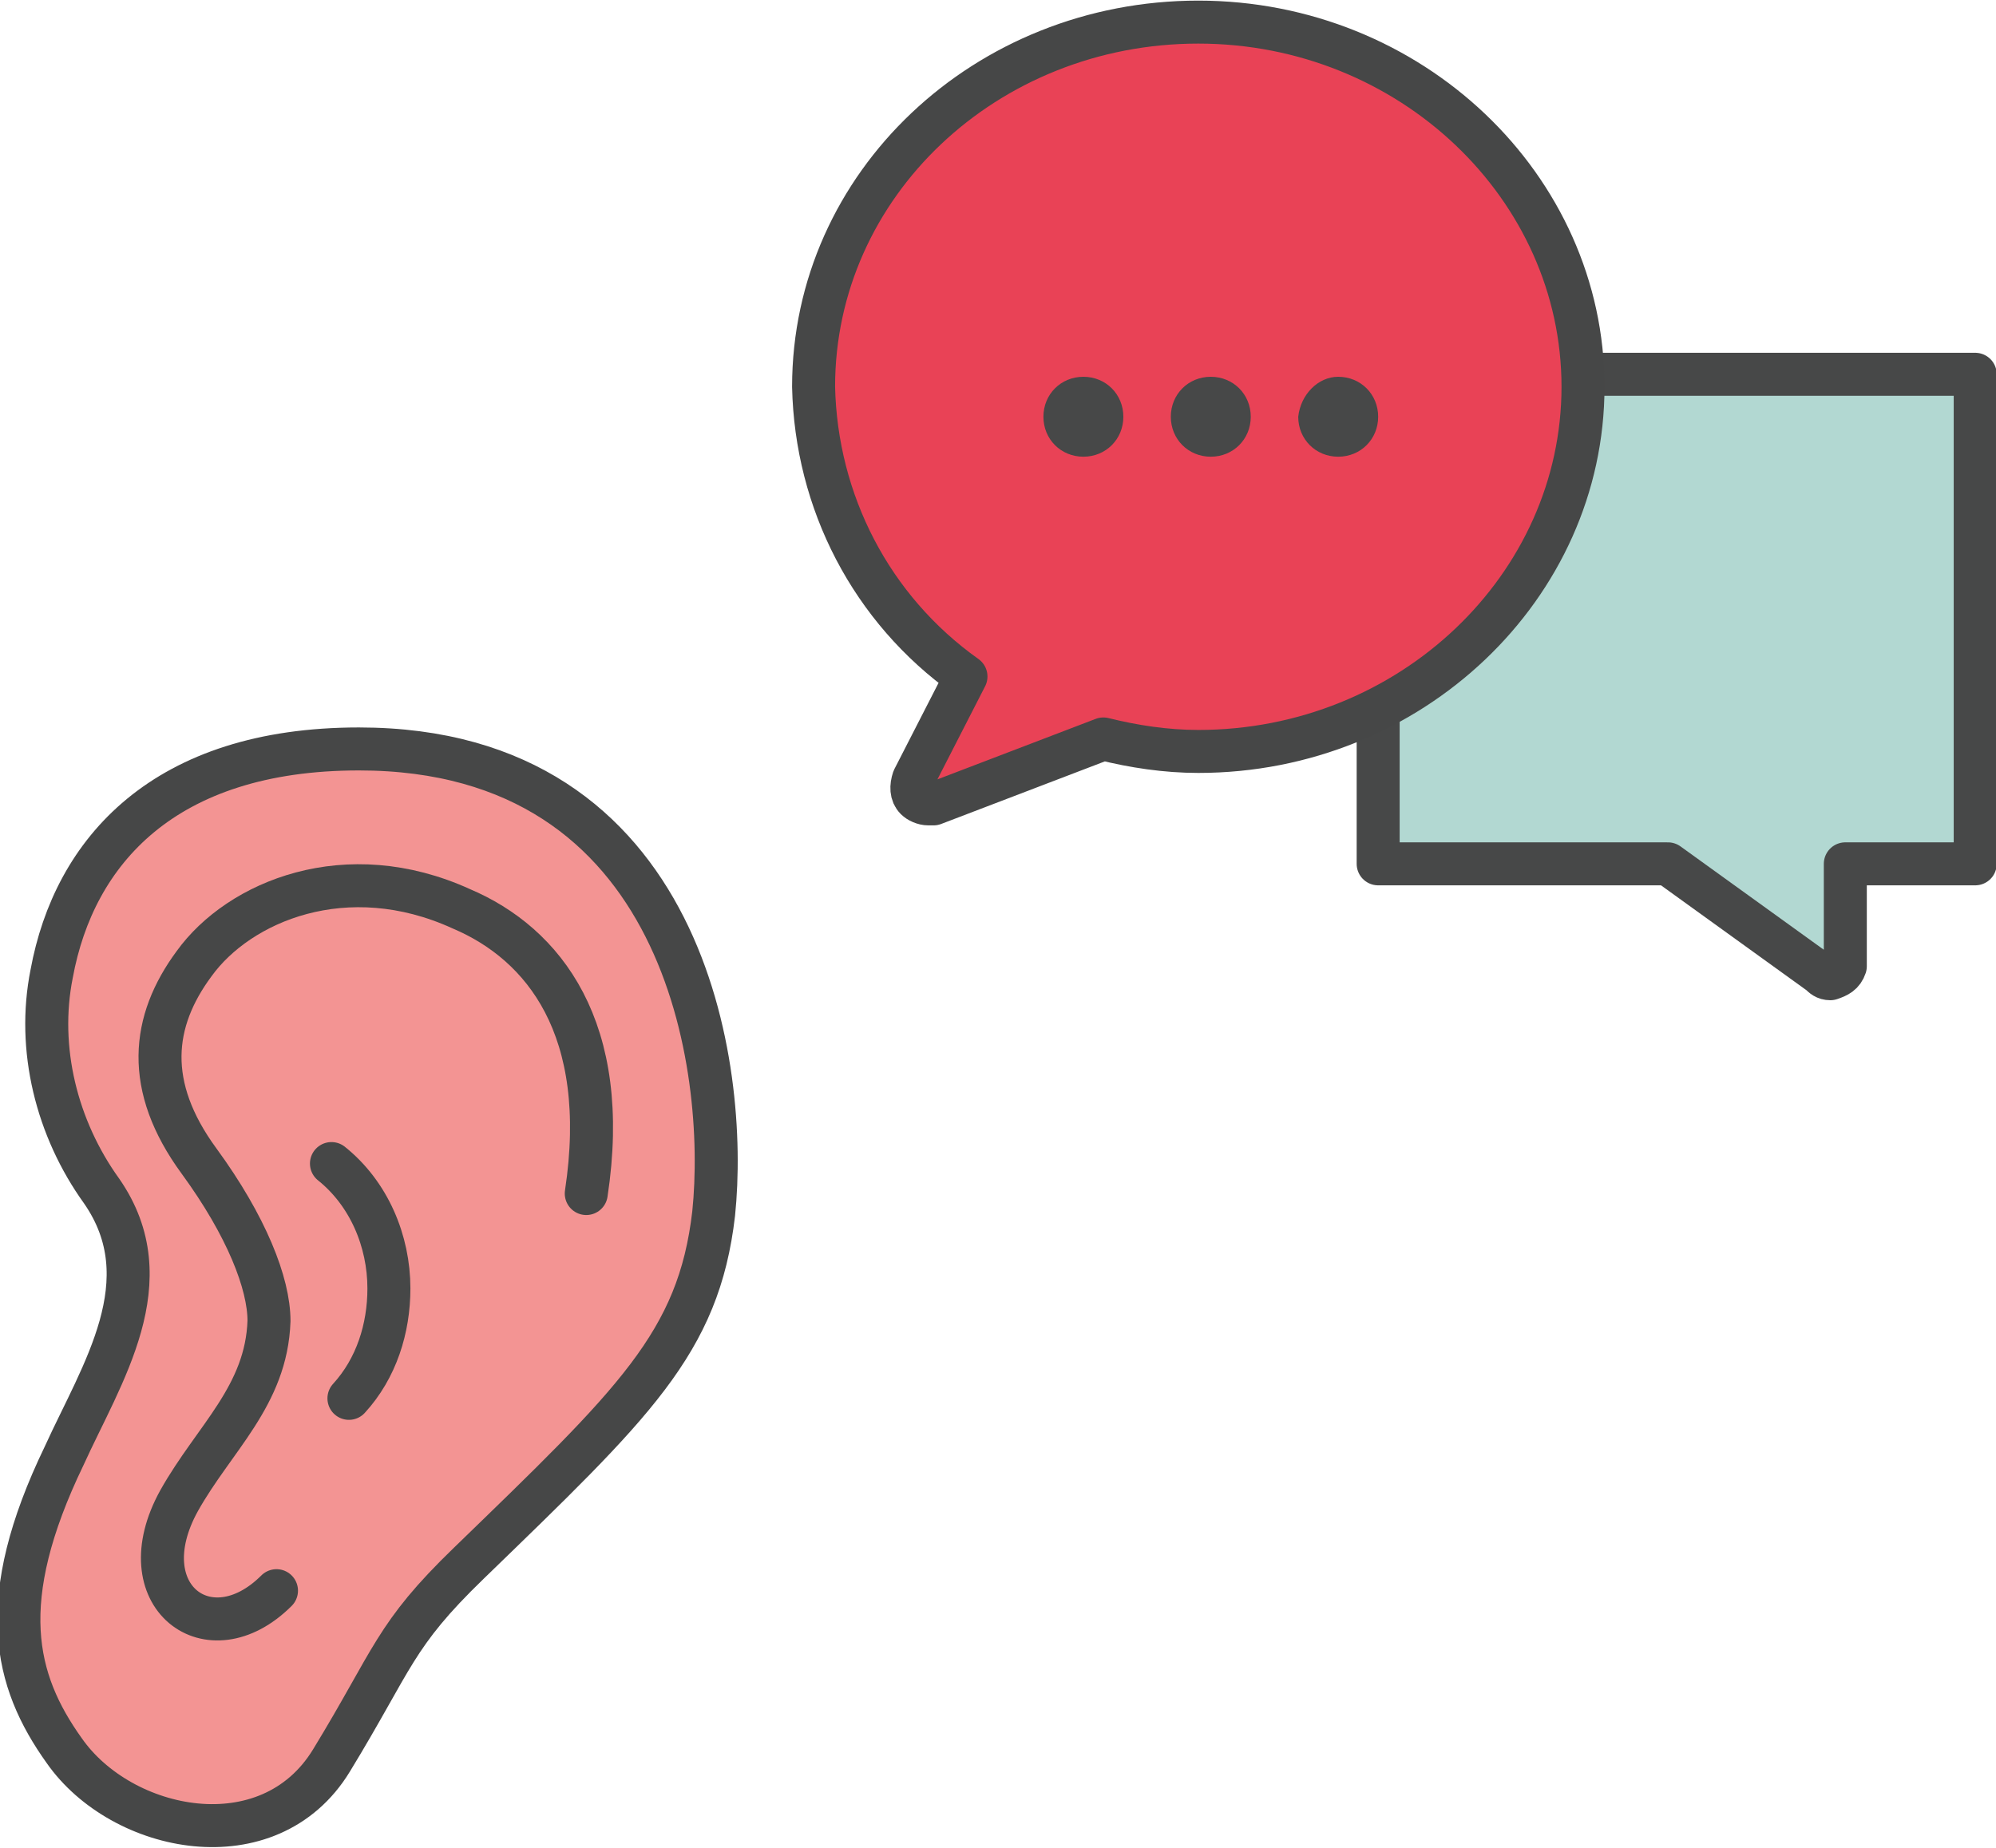
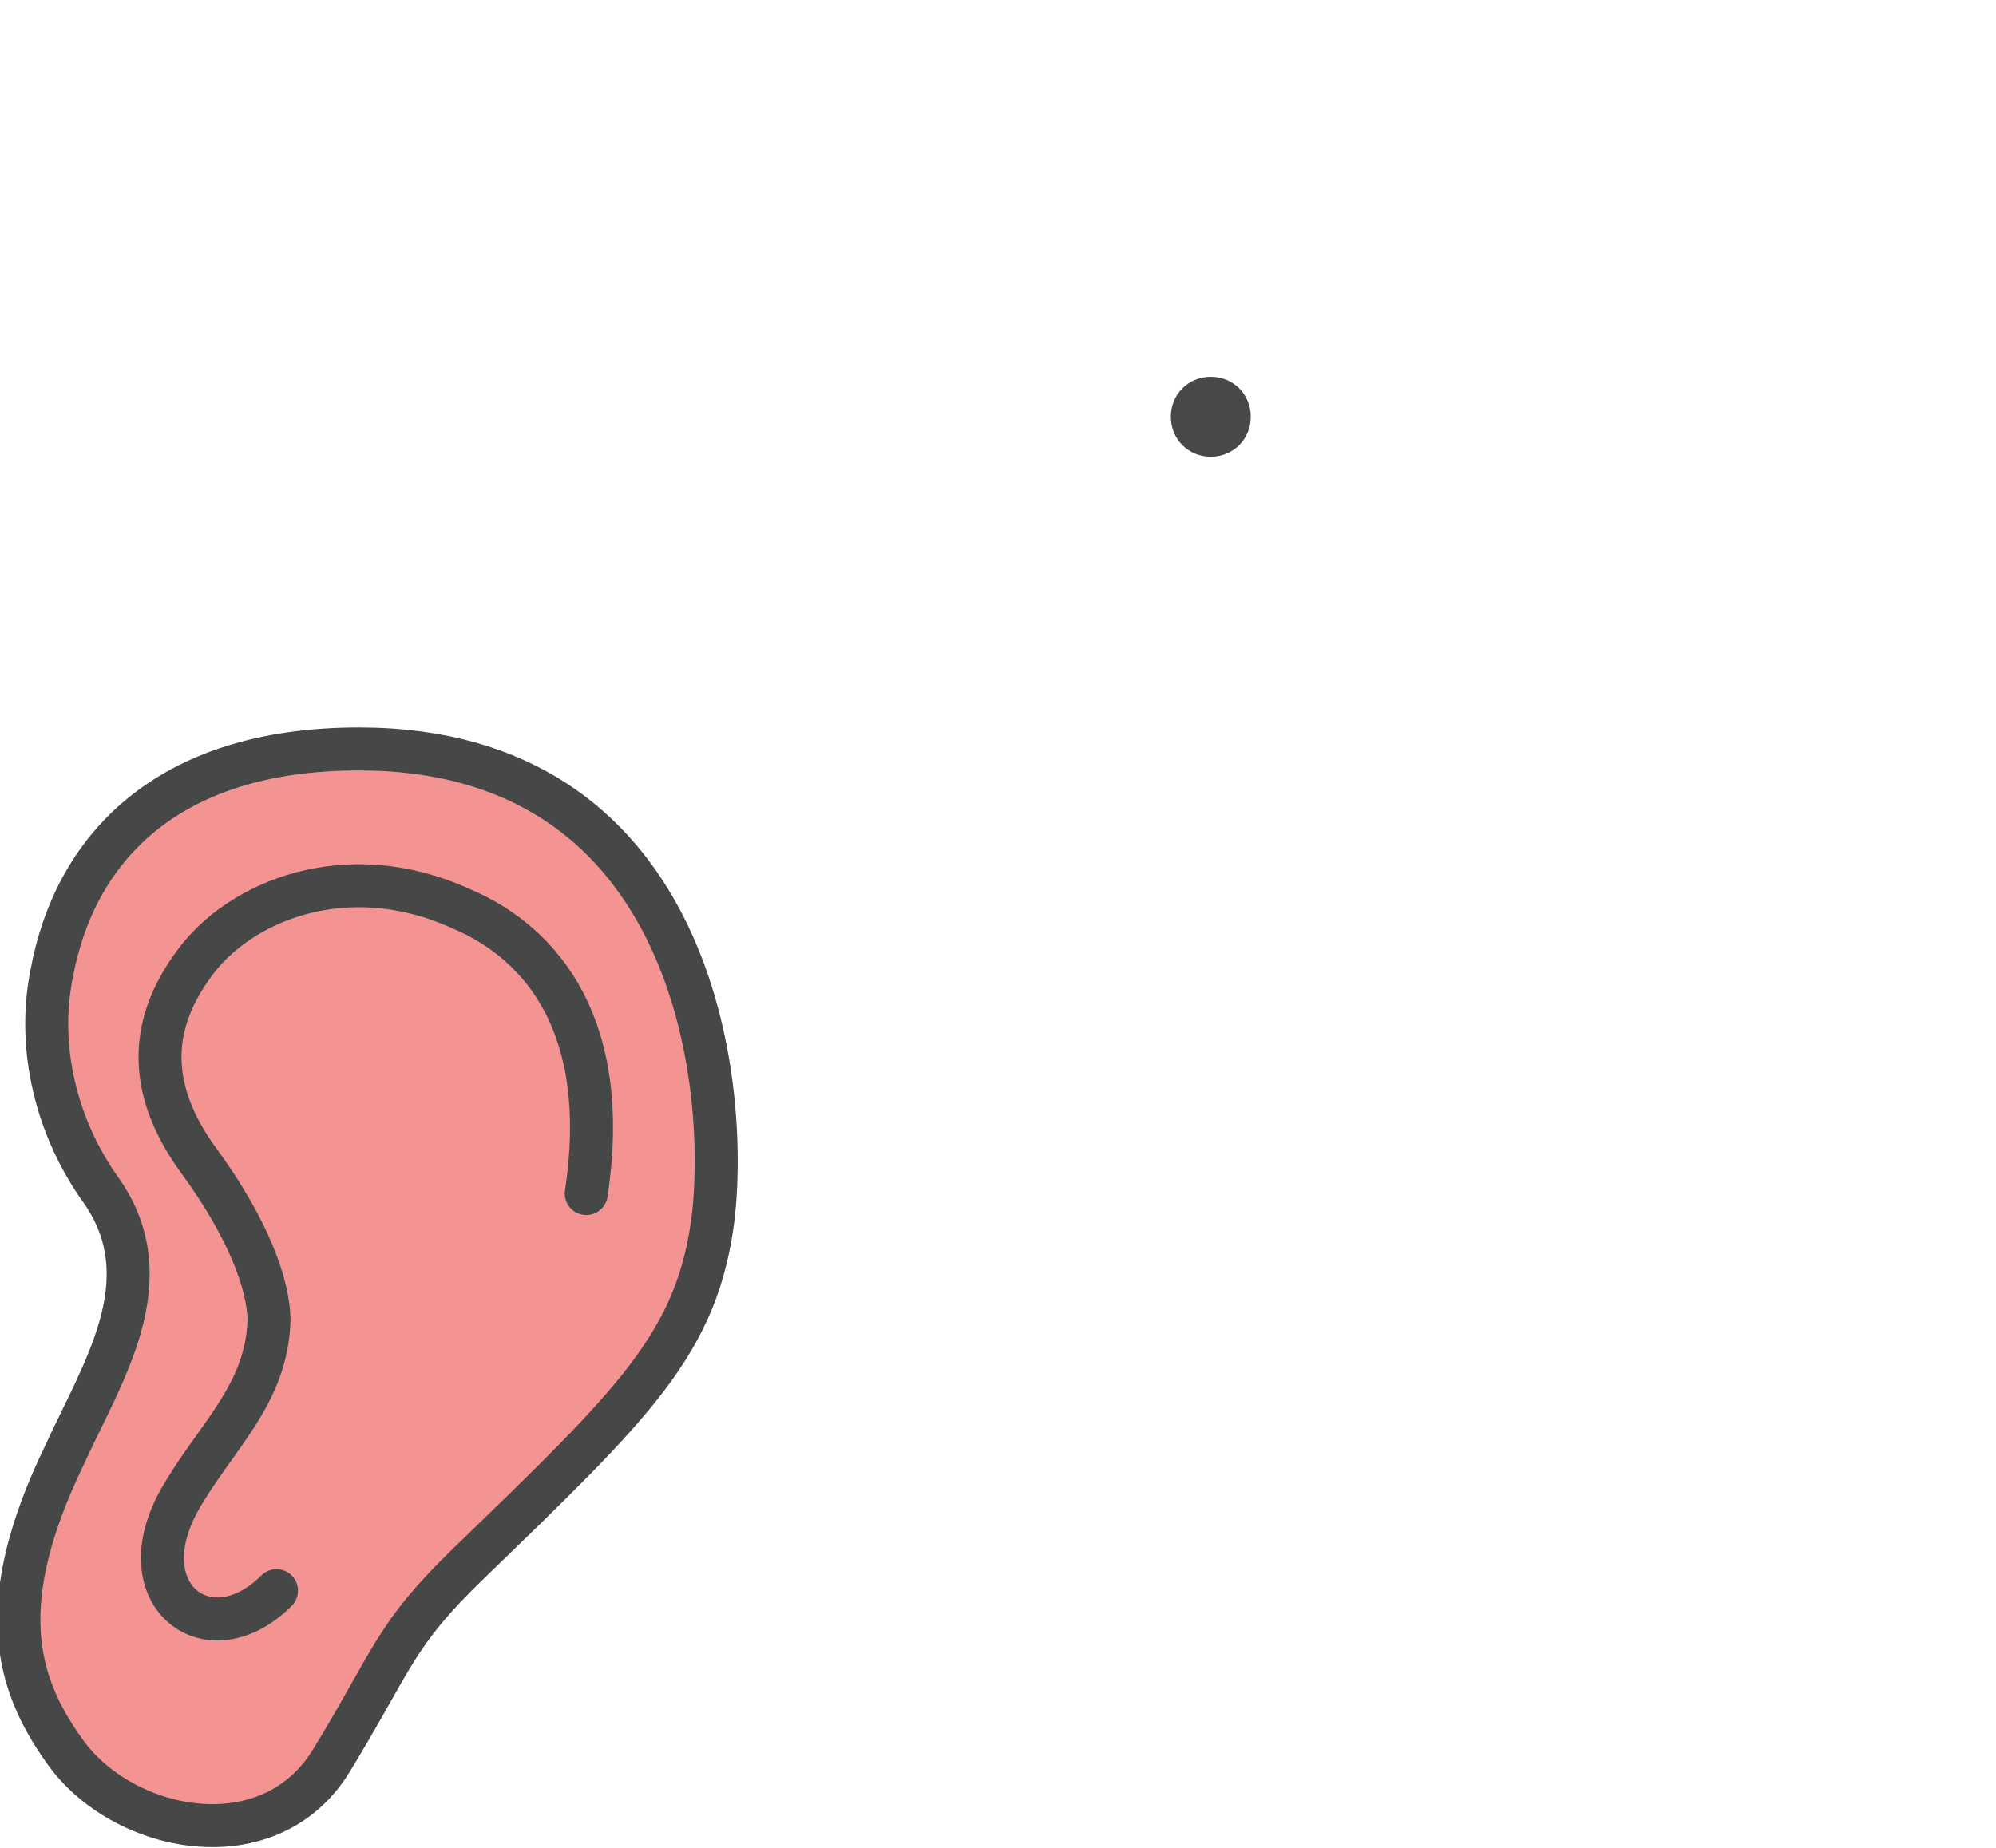
<svg xmlns="http://www.w3.org/2000/svg" version="1.1" id="Layer_1" x="0px" y="0px" viewBox="0 0 79.9 74" style="enable-background:new 0 0 79.9 74;" xml:space="preserve">
  <style type="text/css">
	.st0{fill:#F39493;stroke:#464747;stroke-width:1.721;stroke-linecap:round;stroke-linejoin:round;}
	.st1{fill:none;stroke:#464747;stroke-width:1.721;stroke-linecap:round;stroke-linejoin:round;}
	.st2{fill:#B2D8D2;stroke:#474848;stroke-width:1.721;stroke-linejoin:round;}
	.st3{fill:#E94256;stroke:#464747;stroke-width:1.721;stroke-linecap:round;stroke-linejoin:round;}
	.st4{fill:#474848;}
</style>
  <g id="ear_and_bubbles" transform="translate(-37.232 -36.415)">
    <path id="Path_1" class="st0" d="M39.3,75.4c0.9-4.9,4.5-9,12.3-9c13.1,0,14.8,12.8,14.2,18.6c-0.6,5.2-3.2,7.6-9.8,14   c-3,2.9-3,3.8-5.5,7.9s-8.4,2.9-10.7-0.4c-2-2.8-2.8-6,0-11.8c1.5-3.3,4-7,1.5-10.6C39.5,81.6,38.7,78.4,39.3,75.4z" />
    <path id="Path_2" class="st1" d="M48.3,100.1c-2.7,2.7-6,0.2-3.9-3.6c1.4-2.5,3.5-4.2,3.6-7.2c0-1.5-0.9-3.8-2.8-6.4   c-2.2-3-1.9-5.6-0.2-7.9c1.8-2.5,6.1-4.3,10.7-2.2c3.3,1.4,6,4.8,5,11.4" />
-     <path id="Path_3" class="st1" d="M51.2,92.4c1.1-1.2,1.6-2.8,1.6-4.4c0-1.9-0.8-3.8-2.3-5" />
-     <path id="Path_4" class="st2" d="M92.4,51.4h23.9V71h-5.2v4.1c-0.1,0.3-0.3,0.4-0.6,0.5c-0.2,0-0.3-0.1-0.4-0.2L104,71H92.4V51.4z" />
-     <path id="Path_5" class="st3" d="M75.9,63.5c-3.8-2.7-6-7-6.1-11.6c0-8.1,6.9-14.6,15.4-14.6s15.4,6.6,15.4,14.6   s-6.9,14.6-15.4,14.6c-1.3,0-2.6-0.2-3.8-0.5l-6.8,2.6c-0.1,0-0.2,0-0.2,0c-0.2,0-0.4-0.1-0.5-0.2c-0.2-0.2-0.2-0.5-0.1-0.8   L75.9,63.5z" />
    <g id="Group_1">
      <path id="Path_6" class="st4" d="M85.7,51.5c0.9,0,1.6,0.7,1.6,1.6c0,0.9-0.7,1.6-1.6,1.6c-0.9,0-1.6-0.7-1.6-1.6c0,0,0,0,0,0    C84.1,52.2,84.8,51.5,85.7,51.5z" />
-       <path id="Path_7" class="st4" d="M80.6,51.5c0.9,0,1.6,0.7,1.6,1.6c0,0.9-0.7,1.6-1.6,1.6c-0.9,0-1.6-0.7-1.6-1.6c0,0,0,0,0,0    C79,52.2,79.7,51.5,80.6,51.5z" />
-       <path id="Path_8" class="st4" d="M90.8,51.5c0.9,0,1.6,0.7,1.6,1.6c0,0.9-0.7,1.6-1.6,1.6c-0.9,0-1.6-0.7-1.6-1.6c0,0,0,0,0,0    C89.3,52.2,90,51.5,90.8,51.5z" />
    </g>
  </g>
</svg>